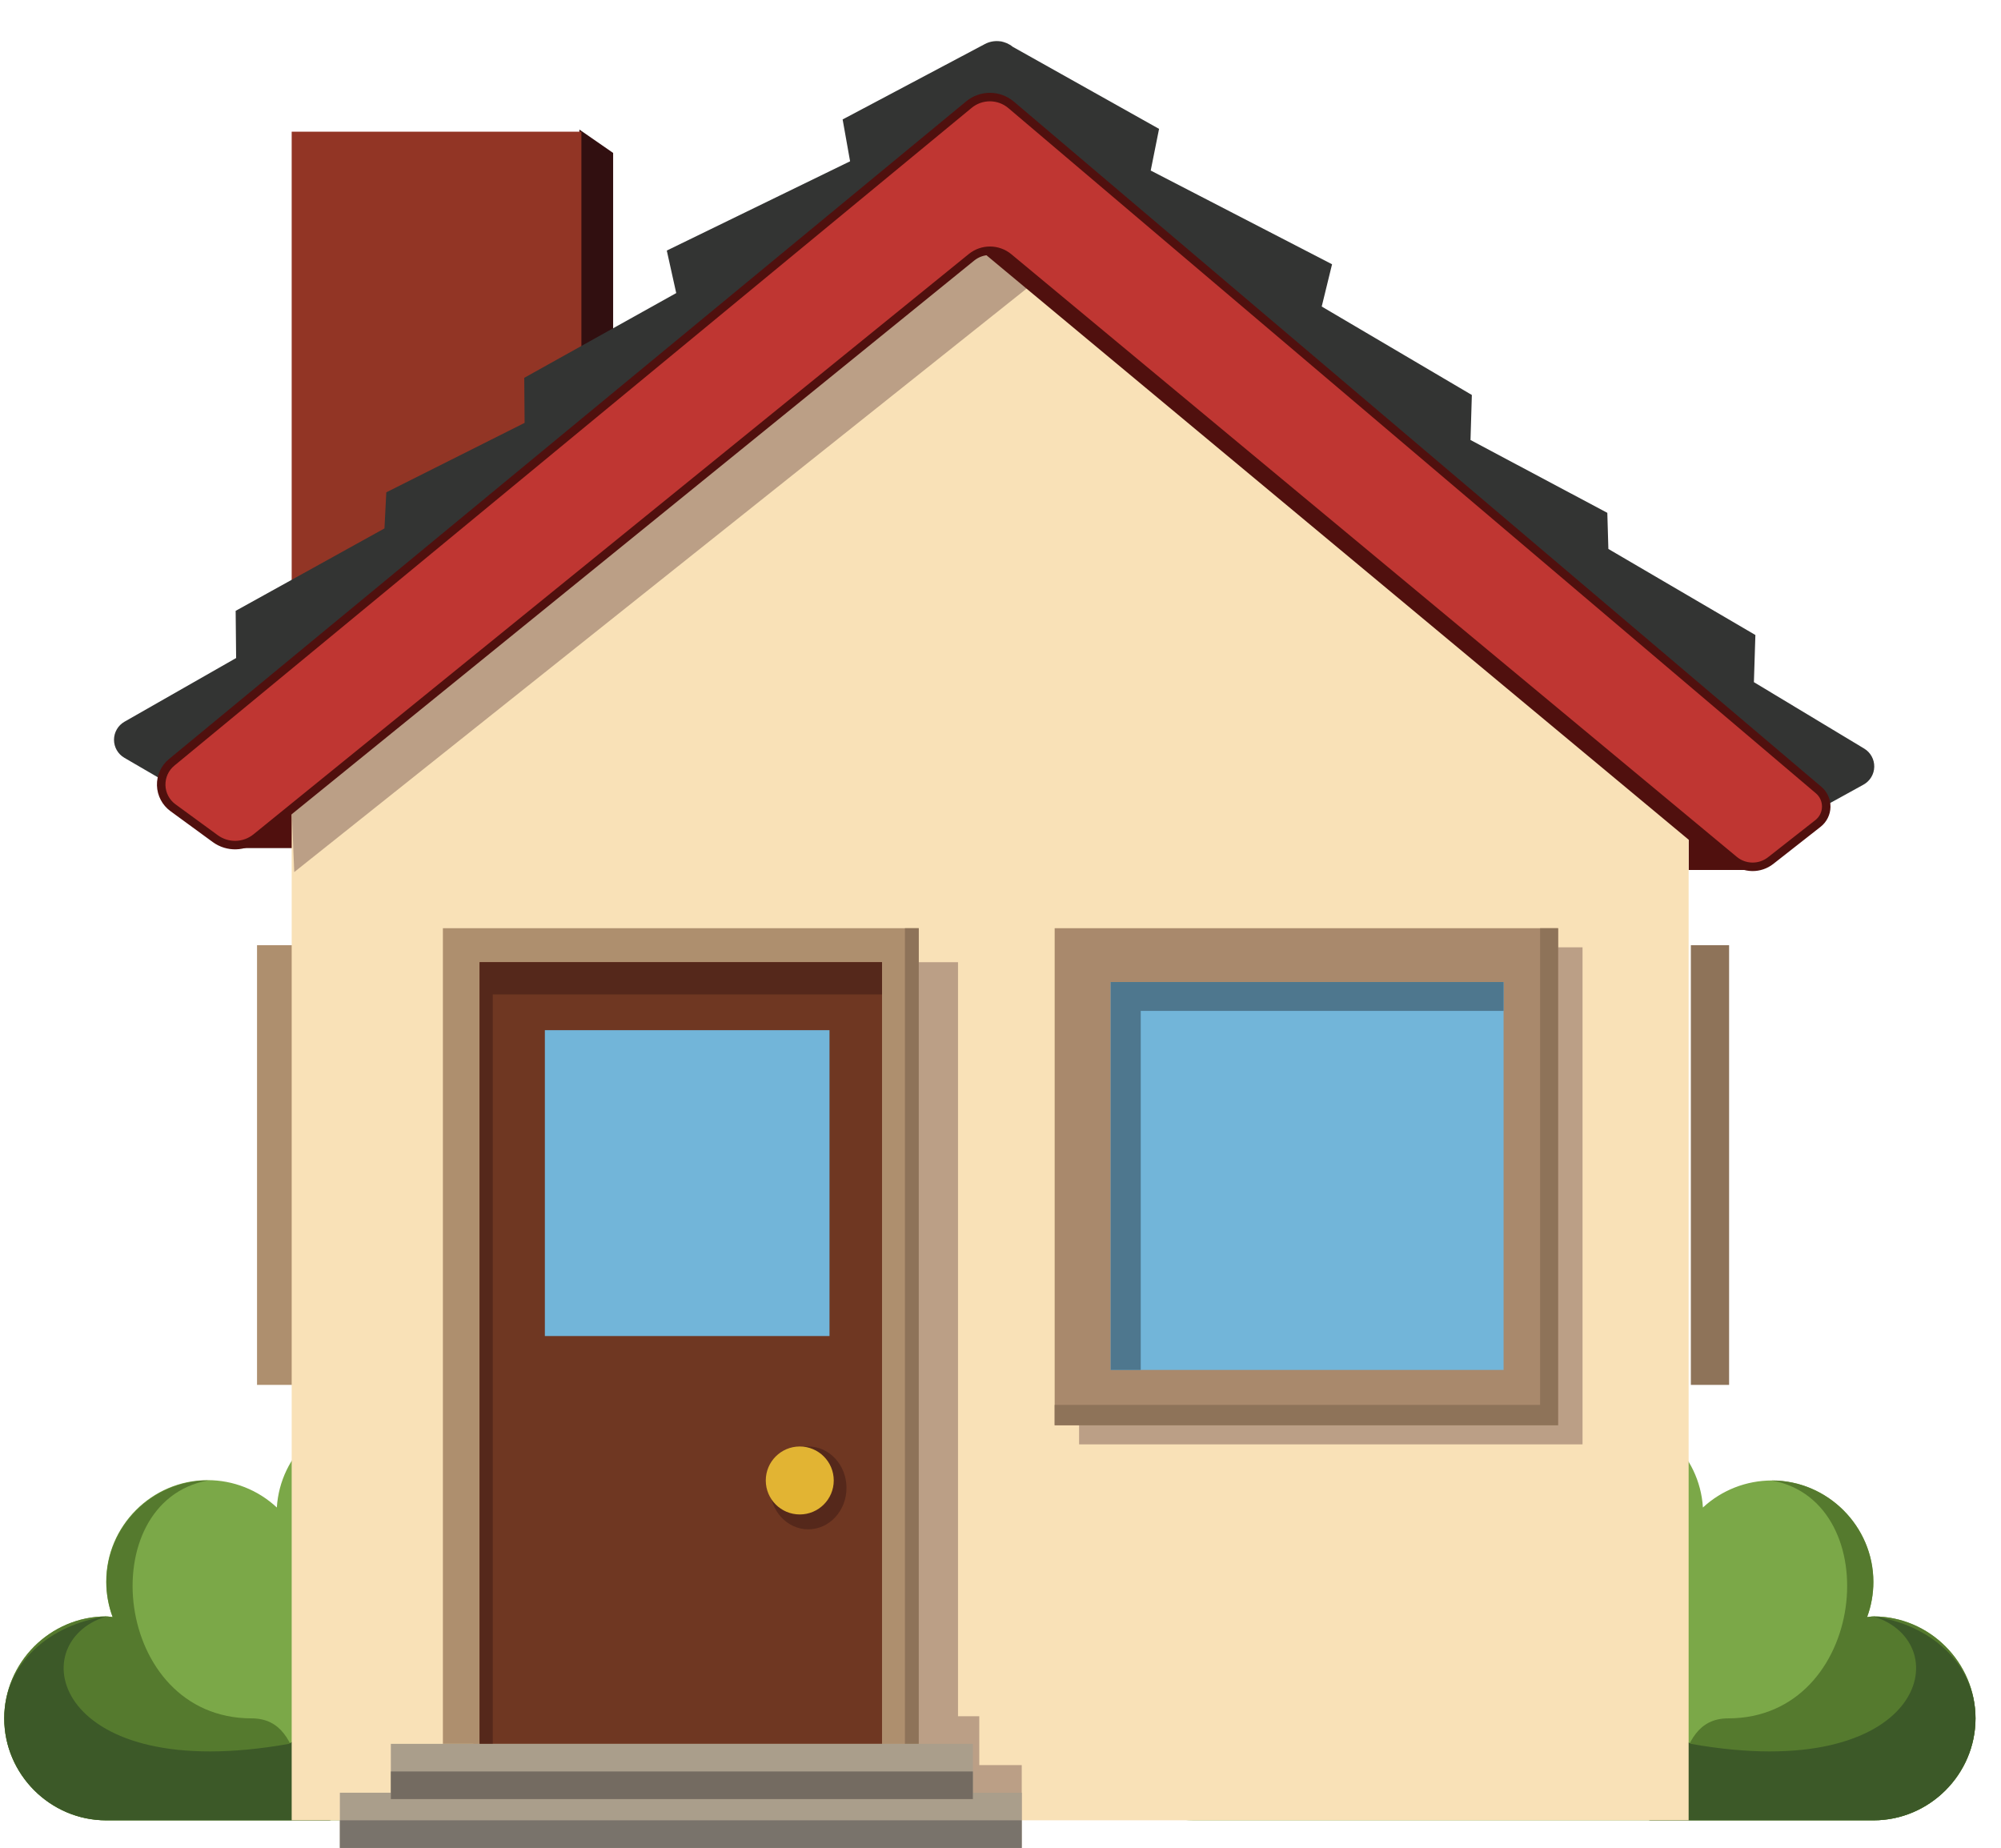
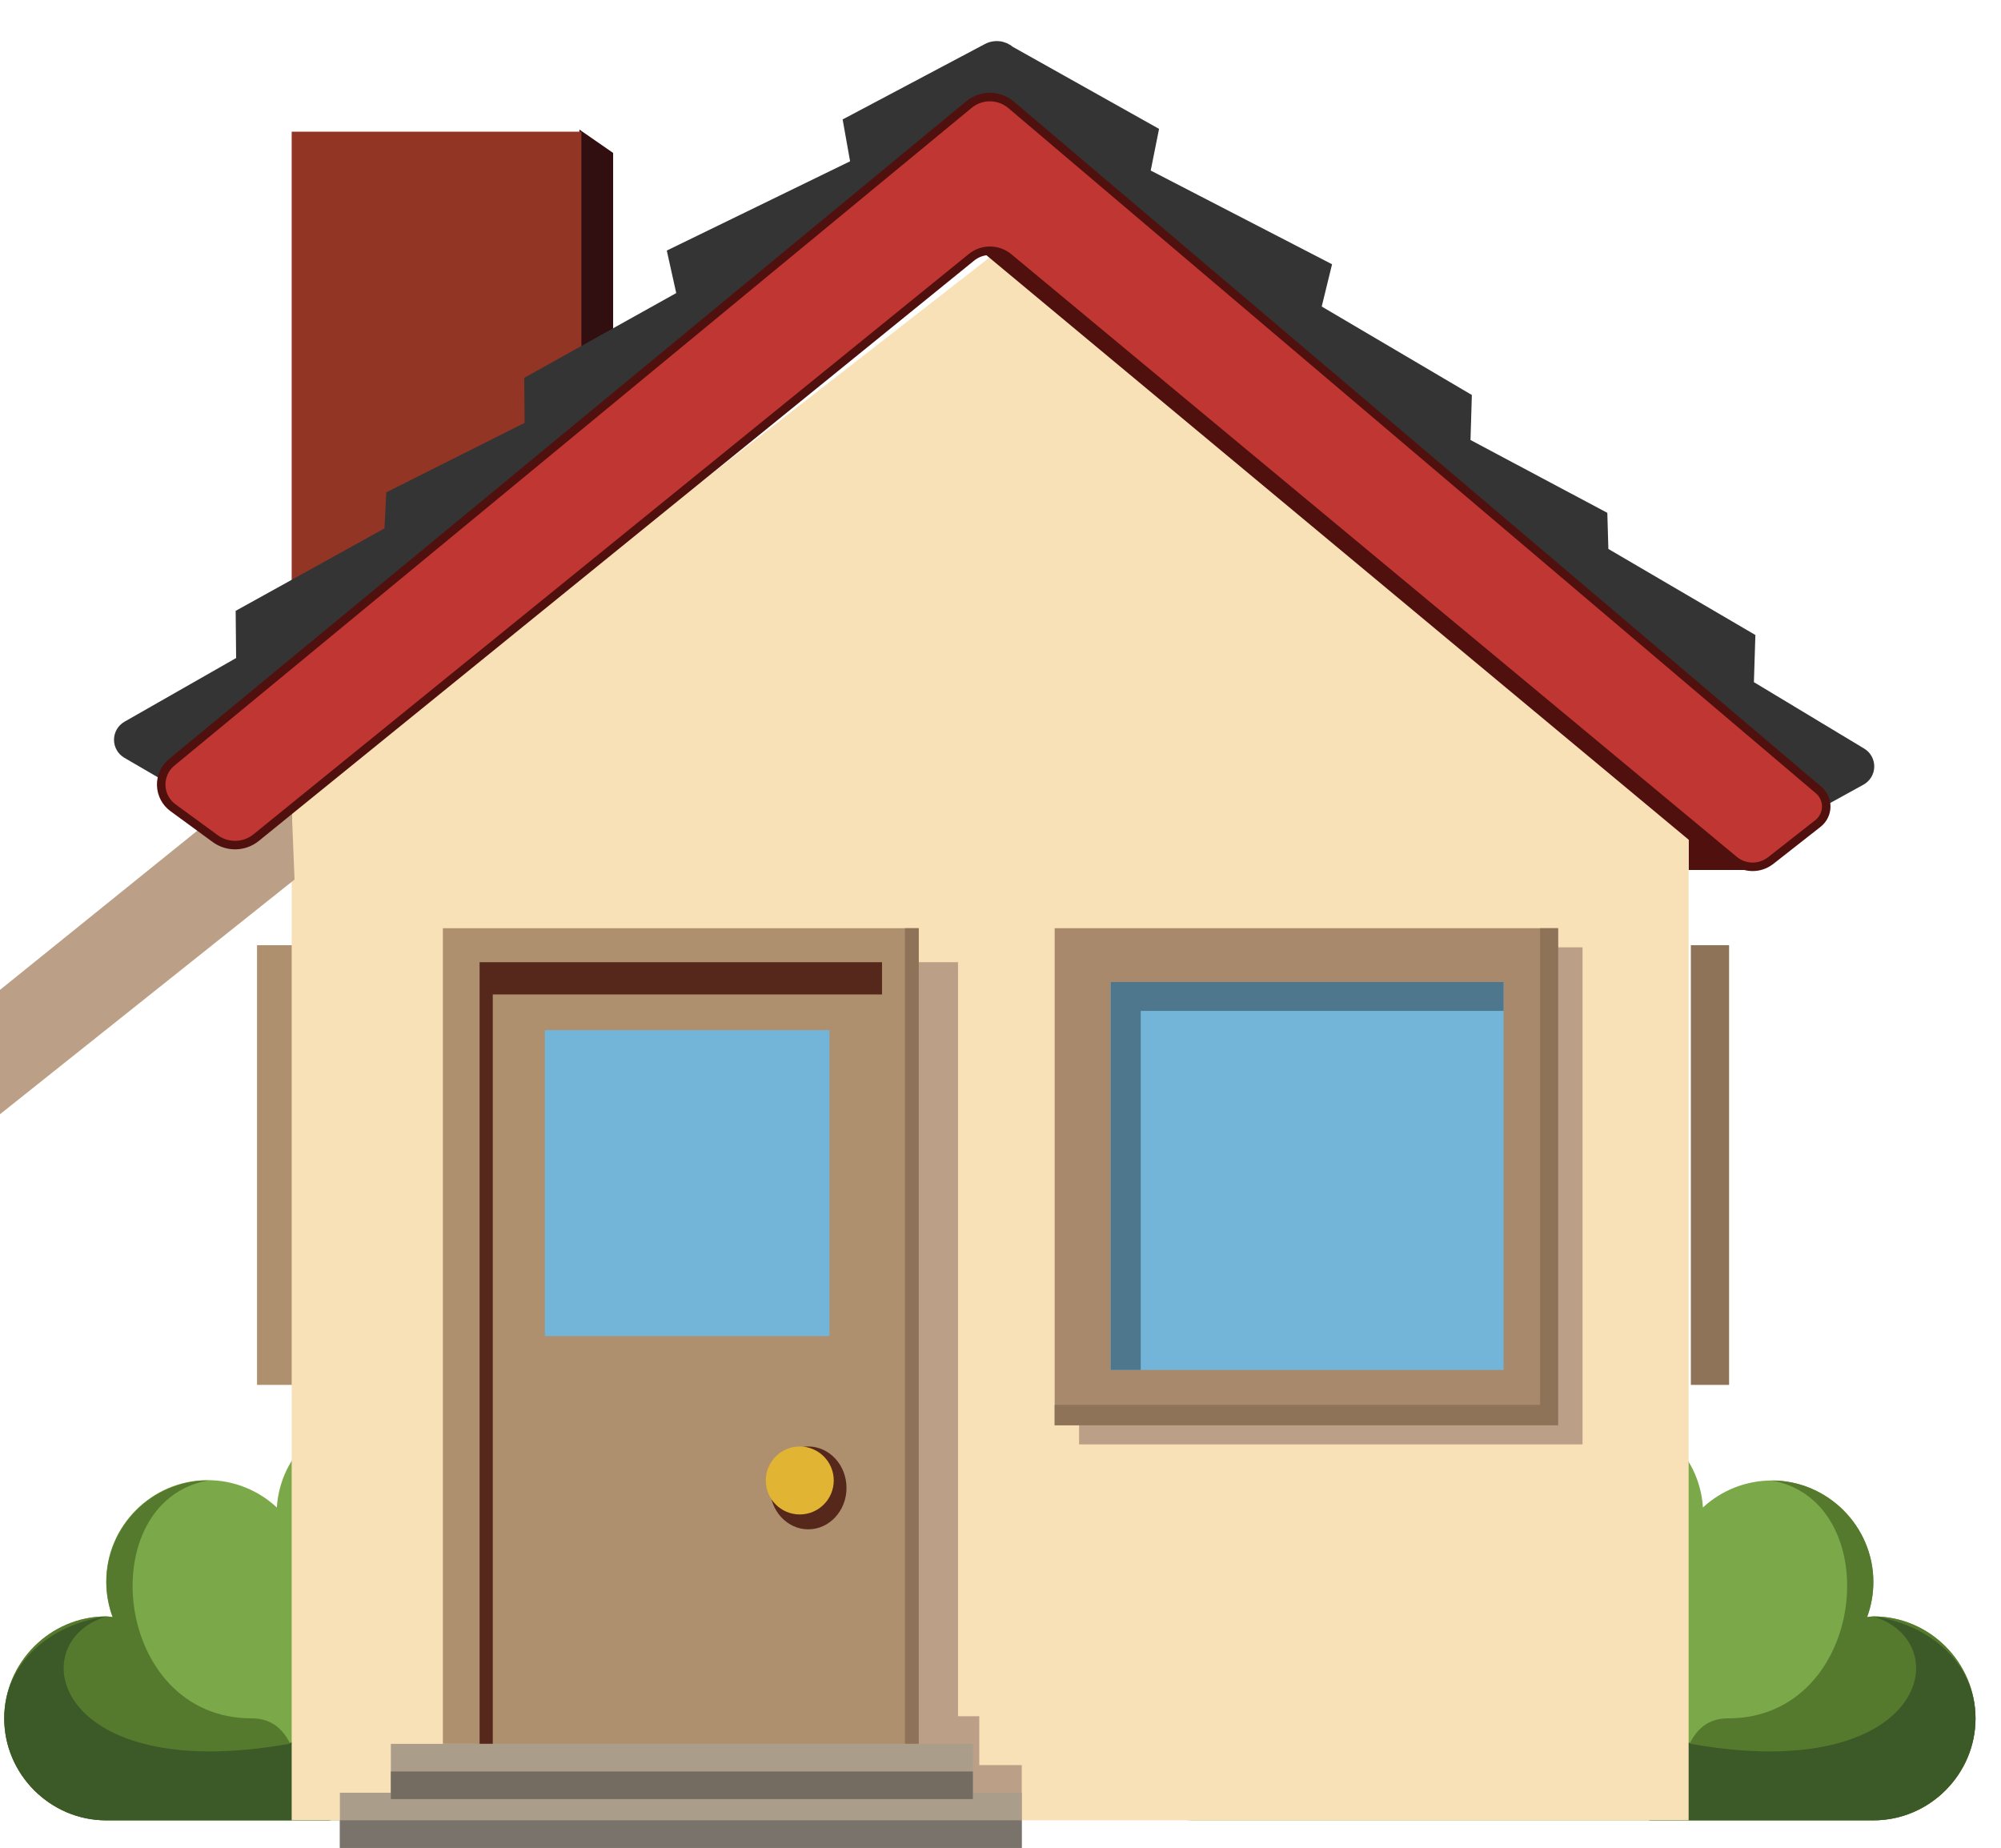
<svg xmlns="http://www.w3.org/2000/svg" xmlns:ns1="http://www.serif.com/" width="100%" height="100%" viewBox="0 0 471 435" version="1.1" xml:space="preserve" style="fill-rule:evenodd;clip-rule:evenodd;stroke-linejoin:round;stroke-miterlimit:2;">
  <rect id="Plan-de-travail2" ns1:id="Plan de travail2" x="0" y="0" width="471" height="435" style="fill:none;" />
  <path d="M136.382,30.5l7.94,5.5l0,111.546l-7.94,0l0,-117.046Z" style="fill:#310f10;fill-rule:nonzero;" />
  <rect x="68.657" y="31" width="68.192" height="117.046" style="fill:#923525;fill-rule:nonzero;" />
  <path d="M185,428.5c13.166,0 24,-10.834 24,-24c0,-13.166 -10.834,-24 -24,-24c-0.52,0 -1,0.12 -1.517,0.153c0.976,-2.646 1.475,-5.445 1.475,-8.265c0,-13.105 -10.783,-23.888 -23.888,-23.888c-6.018,-0 -11.82,2.274 -16.235,6.365c-0.764,-12.495 -11.256,-22.365 -23.775,-22.365c-5.941,-0 -11.672,2.223 -16.06,6.229c-4.388,-4.006 -10.119,-6.229 -16.06,-6.229c-12.519,-0 -23.011,9.87 -23.775,22.365c-4.42,-4.139 -10.253,-6.444 -16.308,-6.444c-13.088,0 -23.858,10.77 -23.858,23.858c0,2.86 0.514,5.696 1.518,8.374c-0.512,-0.033 -1,-0.153 -1.517,-0.153c-13.166,0 -24,10.834 -24,24c0,13.166 10.834,24 24,24l160,0Z" style="fill:#7ba848;fill-rule:nonzero;" />
  <path d="M25,428.5c-13.166,0 -24,-10.834 -24,-24c0,-13.166 10.834,-24 24,-24c0.52,0 1,0.12 1.517,0.153c-0.976,-2.646 -1.475,-5.445 -1.475,-8.265c-0,-13.105 10.783,-23.888 23.888,-23.888c-27.316,5.026 -22.413,56 10.305,56c14.114,-0 9.418,22.653 18.744,24c-0.371,-0.009 -52.979,-0 -52.979,-0Z" style="fill:#557a2e;fill-rule:nonzero;" />
  <path d="M25,428.5c-13.166,0 -24,-10.834 -24,-24c0,-13.166 10.966,-22.138 24,-24c-20.099,6.261 -12,39.795 43,30c11.729,-7.851 0.653,16.653 9.979,18c-0.371,-0.009 -52.979,0 -52.979,0Z" style="fill:#3c5928;fill-rule:nonzero;" />
  <path d="M441,428.5c13.166,0 24,-10.834 24,-24c0,-13.166 -10.834,-24 -24,-24c-0.52,0 -1,0.12 -1.517,0.153c0.976,-2.646 1.475,-5.445 1.475,-8.265c0,-13.105 -10.783,-23.888 -23.888,-23.888c-6.018,-0 -11.82,2.274 -16.235,6.365c-0.764,-12.495 -11.256,-22.365 -23.775,-22.365c-5.941,-0 -11.672,2.223 -16.06,6.229c-4.388,-4.006 -10.119,-6.229 -16.06,-6.229c-12.519,-0 -23.011,9.87 -23.775,22.365c-4.42,-4.139 -10.253,-6.444 -16.308,-6.444c-13.088,0 -23.858,10.77 -23.858,23.858c0,2.86 0.514,5.696 1.518,8.374c-0.512,-0.033 -1,-0.153 -1.517,-0.153c-13.166,0 -24,10.834 -24,24c-0,13.166 10.834,24 24,24l160,0Z" style="fill:#7ba848;fill-rule:nonzero;" />
  <path d="M441,428.5c13.166,0 24,-10.834 24,-24c0,-13.166 -10.834,-24 -24,-24c-0.52,0 -1,0.12 -1.517,0.153c0.976,-2.646 1.475,-5.445 1.475,-8.265c0,-13.105 -10.783,-23.888 -23.888,-23.888c27.316,5.026 22.413,56 -10.305,56c-14.114,0 -9.418,22.653 -18.744,24c0.371,-0.009 52.979,0 52.979,0Z" style="fill:#557a2e;fill-rule:nonzero;" />
  <path d="M441,428.5c13.166,0 24,-10.834 24,-24c0,-13.166 -10.966,-22.138 -24,-24c20.099,6.261 12,39.795 -43,30c-11.729,-7.851 -0.653,16.653 -9.979,18c0.371,-0.009 52.979,0 52.979,0Z" style="fill:#3c5928;fill-rule:nonzero;" />
  <path d="M414.29,204.787l-16.815,-0l-0,-12.287l16.815,12.287Z" style="fill:#50100e;" />
  <path d="M54.178,199.643l16.814,0l0,-12.286l-16.814,12.286Z" style="fill:#50100e;" />
  <rect x="60.5" y="222.5" width="24" height="103.5" style="fill:#ae8f6e;fill-rule:nonzero;" />
  <rect x="398" y="222.5" width="9" height="103.5" style="fill:#8e7359;fill-rule:nonzero;" />
  <path d="M397.475,428.5l-328.818,0l-0,-240l164.409,-128l164.409,128l-0,240Z" style="fill:#f9e1b7;fill-rule:nonzero;" />
-   <path d="M68.157,178.022l180.268,-145.451l1.174,29.023l-180.339,143.693l-1.103,-27.265Z" style="fill:#bb9f86;fill-rule:nonzero;" />
+   <path d="M68.157,178.022l1.174,29.023l-180.339,143.693l-1.103,-27.265Z" style="fill:#bb9f86;fill-rule:nonzero;" />
  <path d="M234.61,46.046l-177.656,143.355c-2.211,1.785 -5.295,2.019 -7.751,0.589c-5.043,-2.936 -13.718,-7.988 -19.933,-11.607c-1.515,-0.882 -2.443,-2.506 -2.436,-4.258c0.008,-1.753 0.951,-3.368 2.473,-4.236c9.908,-5.654 26.273,-14.991 26.273,-14.991l-0.111,-11.105l35.028,-19.403l0.43,-8.495l32.56,-16.35l-0.089,-10.605l35.774,-19.95l-2.221,-10.007l43.144,-21.013l-1.755,-9.851c0,-0 21.074,-11.171 33.487,-17.751c1.012,-0.536 2.137,-0.76 3.242,-0.676c0.399,0.012 0.796,0.082 1.178,0.211c0.509,0.145 1.002,0.359 1.465,0.642c0.238,0.145 0.463,0.305 0.675,0.478l34.435,19.316l-1.965,9.806l42.685,22.063l-2.434,9.95l35.338,20.821l-0.316,10.6l32.203,17.143l0.249,8.503l34.603,20.255l-0.348,11.099c0,0 16.172,9.742 25.956,15.636c1.501,0.904 2.405,2.541 2.372,4.293c-0.034,1.753 -1.001,3.354 -2.536,4.199c-6.288,3.465 -15.06,8.298 -20.162,11.109c-2.488,1.371 -5.564,1.065 -7.733,-0.77l-176.124,-149Z" style="fill:#333433;fill-rule:nonzero;" />
  <path d="M403.855,200.046l-177.355,-147.626" style="fill:none;fill-rule:nonzero;stroke:#50100e;stroke-width:4.5px;" />
  <path d="M416.774,202.585c-2.539,1.992 -6.126,1.942 -8.609,-0.121c-24.38,-20.253 -146.088,-121.363 -170.74,-141.843c-2.534,-2.105 -6.202,-2.126 -8.76,-0.051c-24.425,19.818 -143.145,116.138 -168.369,136.603c-2.78,2.255 -6.731,2.355 -9.622,0.243c-2.935,-2.145 -6.713,-4.907 -9.962,-7.281c-1.685,-1.232 -2.707,-3.173 -2.768,-5.26c-0.062,-2.087 0.845,-4.085 2.455,-5.413c31.07,-25.635 160.554,-132.467 187.673,-154.842c2.89,-2.384 7.074,-2.355 9.931,0.069c27.641,23.456 162.939,138.266 190.069,161.287c1.162,0.987 1.82,2.443 1.79,3.967c-0.029,1.525 -0.742,2.955 -1.941,3.896c-3.395,2.663 -7.876,6.179 -11.147,8.746Z" style="fill:#bf3632;fill-rule:nonzero;stroke:#50100e;stroke-width:2px;" />
  <g>
    <path d="M225.5,404l5.005,0l-0,11.5l9.995,0l-0,13l-139.5,0l0,-13l10.43,0l-0,-11.5l15.07,0l-0,-177.5l99,-0l-0,177.5Z" style="fill:#bb9f86;fill-rule:nonzero;" />
    <rect x="104.25" y="218.5" width="112" height="192" style="fill:#ae8f6e;fill-rule:nonzero;" />
    <rect x="213" y="218.5" width="3.25" height="192" style="fill:#8e7359;fill-rule:nonzero;" />
-     <rect x="112.888" y="226.5" width="94.724" height="184" style="fill:#6f3722;fill-rule:nonzero;" />
    <rect x="128.25" y="242.5" width="67" height="72" style="fill:#72b5d9;fill-rule:nonzero;" />
    <path d="M112.888,226.5l94.724,-0l0,7.59l-91.623,0l-0,176.41l-3.101,-0l-0,-184Z" style="fill:#55281b;fill-rule:nonzero;" />
    <ellipse cx="190.25" cy="350.25" rx="9" ry="9.75" style="fill:#55281b;" />
    <circle cx="188.25" cy="348.5" r="8" style="fill:#e2b433;" />
  </g>
  <g>
    <rect x="254" y="223" width="118.5" height="117" style="fill:#bb9f86;fill-rule:nonzero;" />
    <rect x="248.25" y="218.5" width="118.5" height="117" style="fill:#a9896c;fill-rule:nonzero;" />
    <path d="M362.513,330.708l0,-112.208l4.237,0l0,117l-118.5,0l-0,-4.792l114.263,0Z" style="fill:#8e7359;fill-rule:nonzero;" />
    <rect x="261.439" y="231.168" width="92.48" height="91.31" style="fill:#72b5d9;fill-rule:nonzero;" />
    <path d="M261.439,231.168l92.48,0l0,6.796l-85.411,-0l0,84.514l-7.069,-0l0,-91.31Z" style="fill:#4e778e;fill-rule:nonzero;" />
  </g>
  <rect x="92" y="410.5" width="137" height="13" style="fill:#aa9e8b;" />
  <rect x="80" y="422" width="160.5" height="13" style="fill:#aa9e8b;" />
  <rect x="92" y="417" width="137" height="6.5" style="fill:#746b61;" />
  <rect x="80" y="428.5" width="160.5" height="6.5" style="fill:#79736b;" />
</svg>